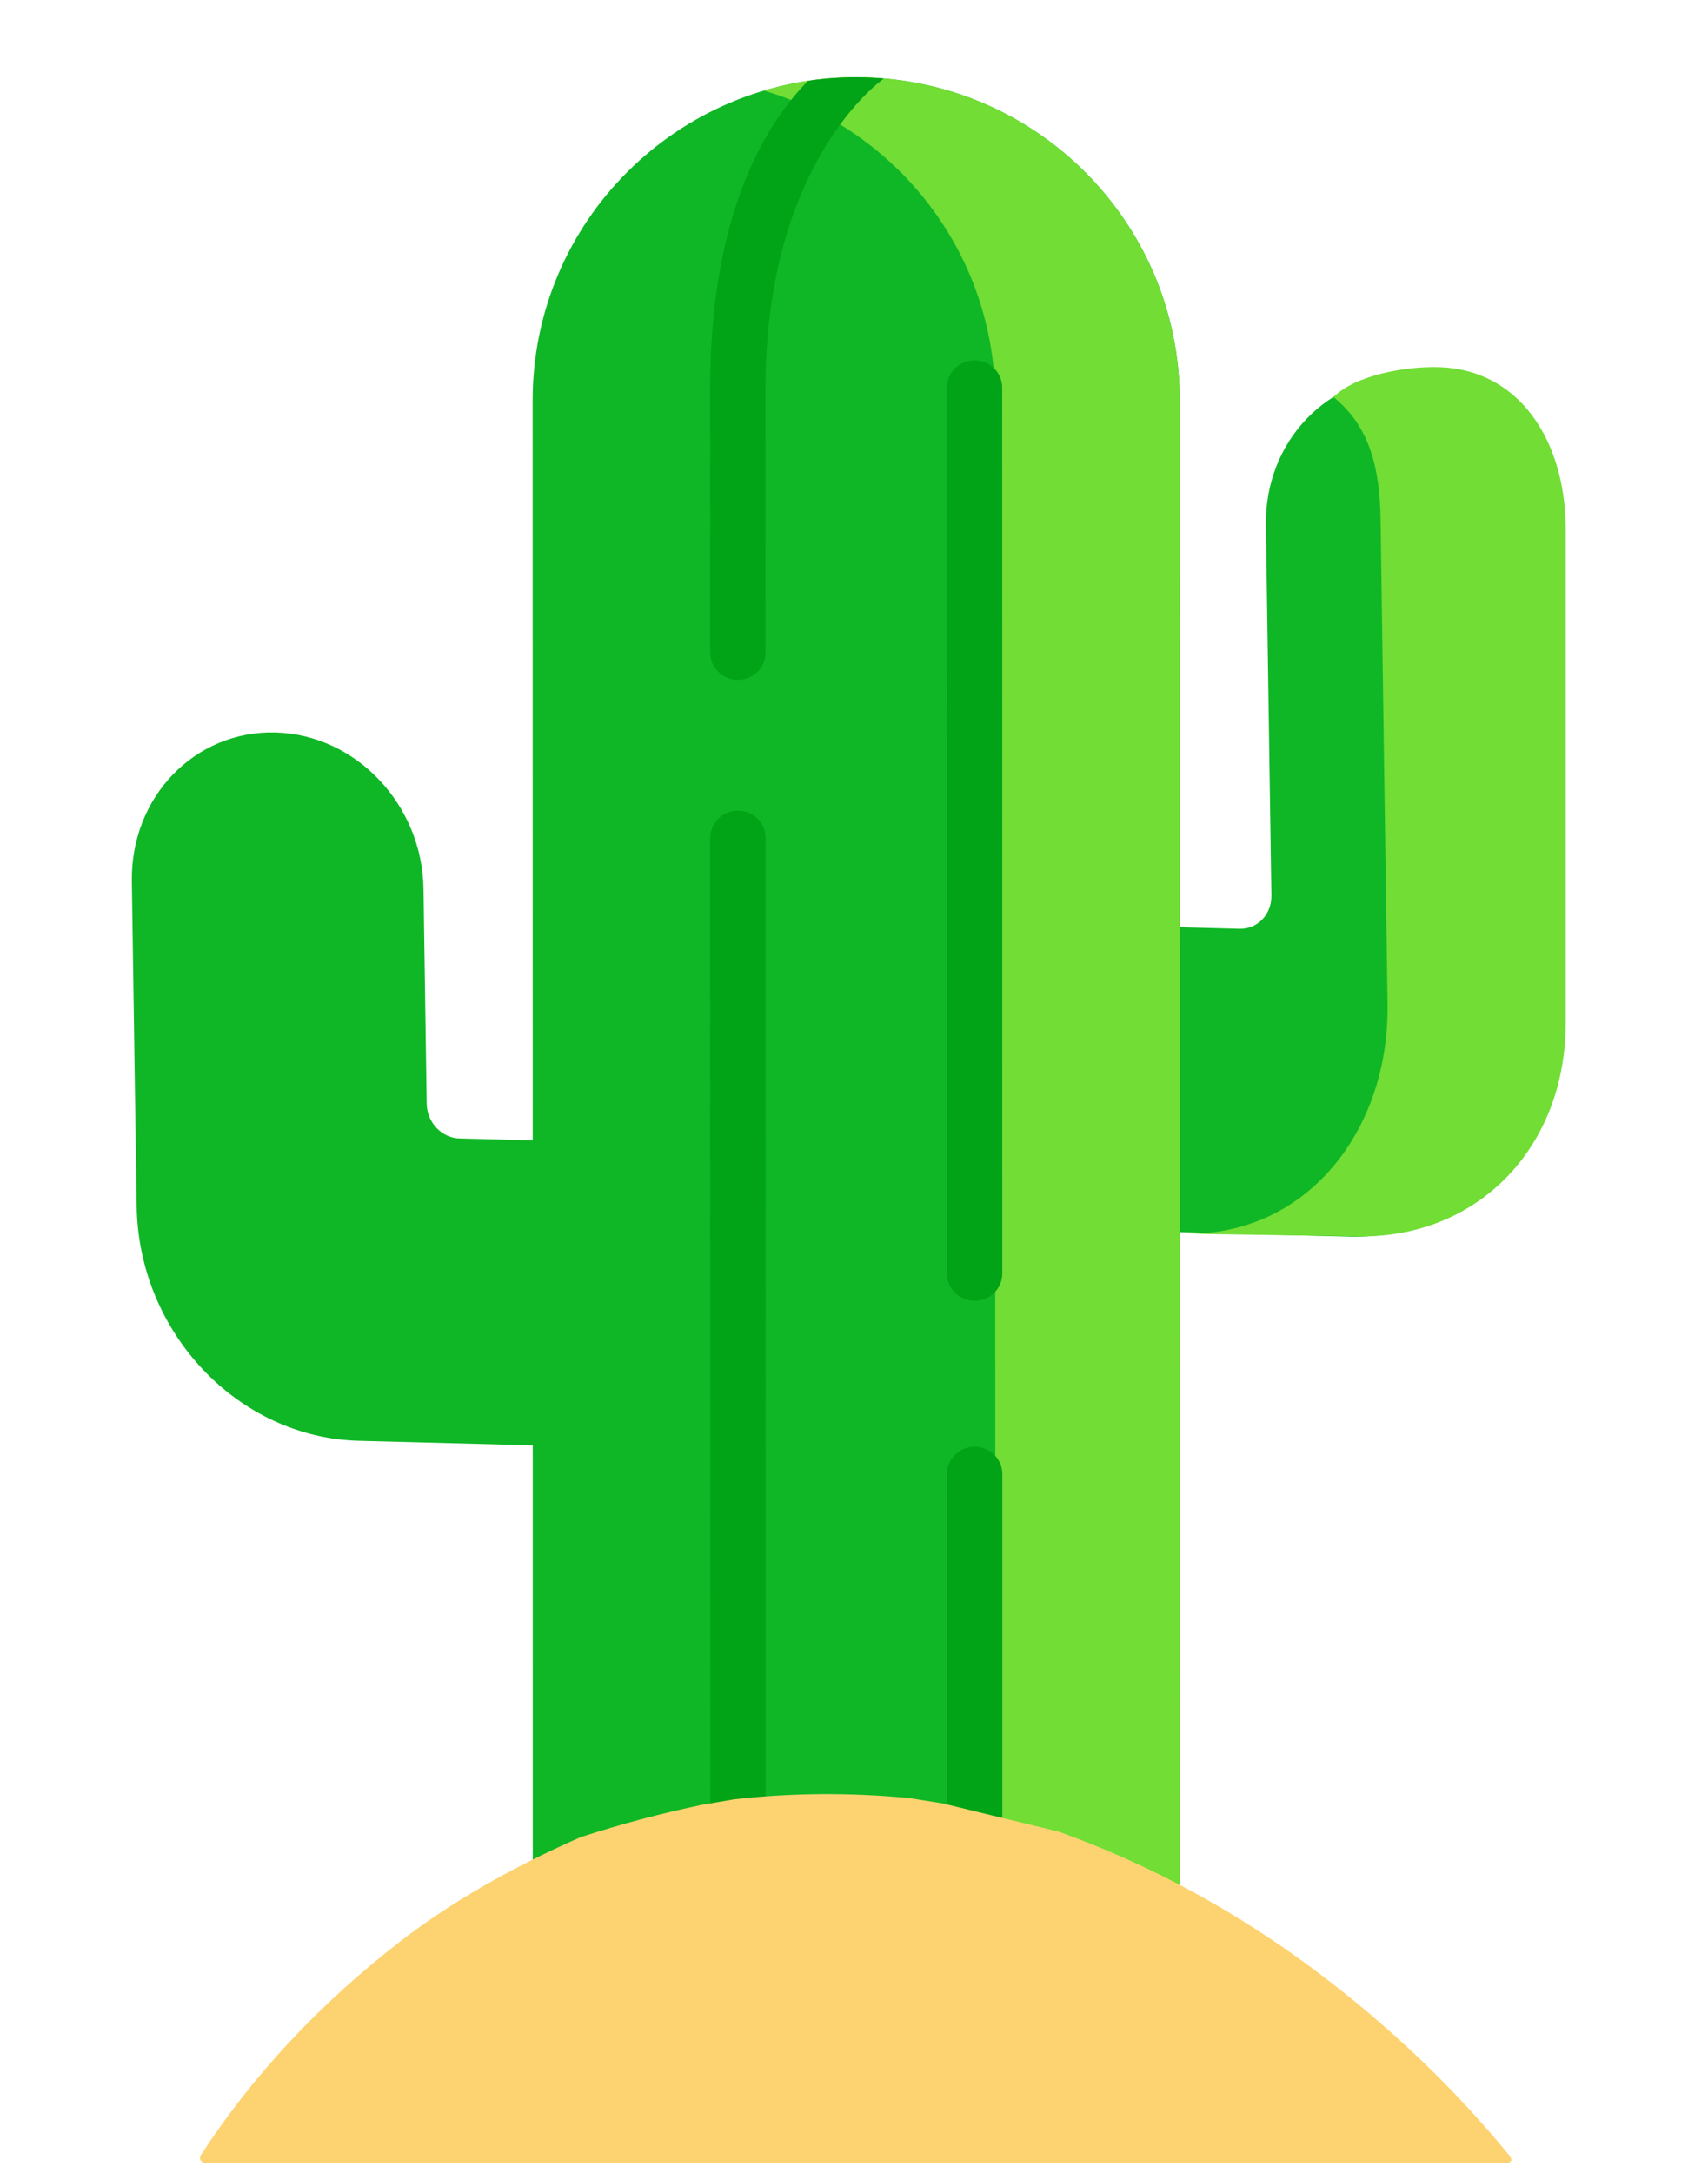
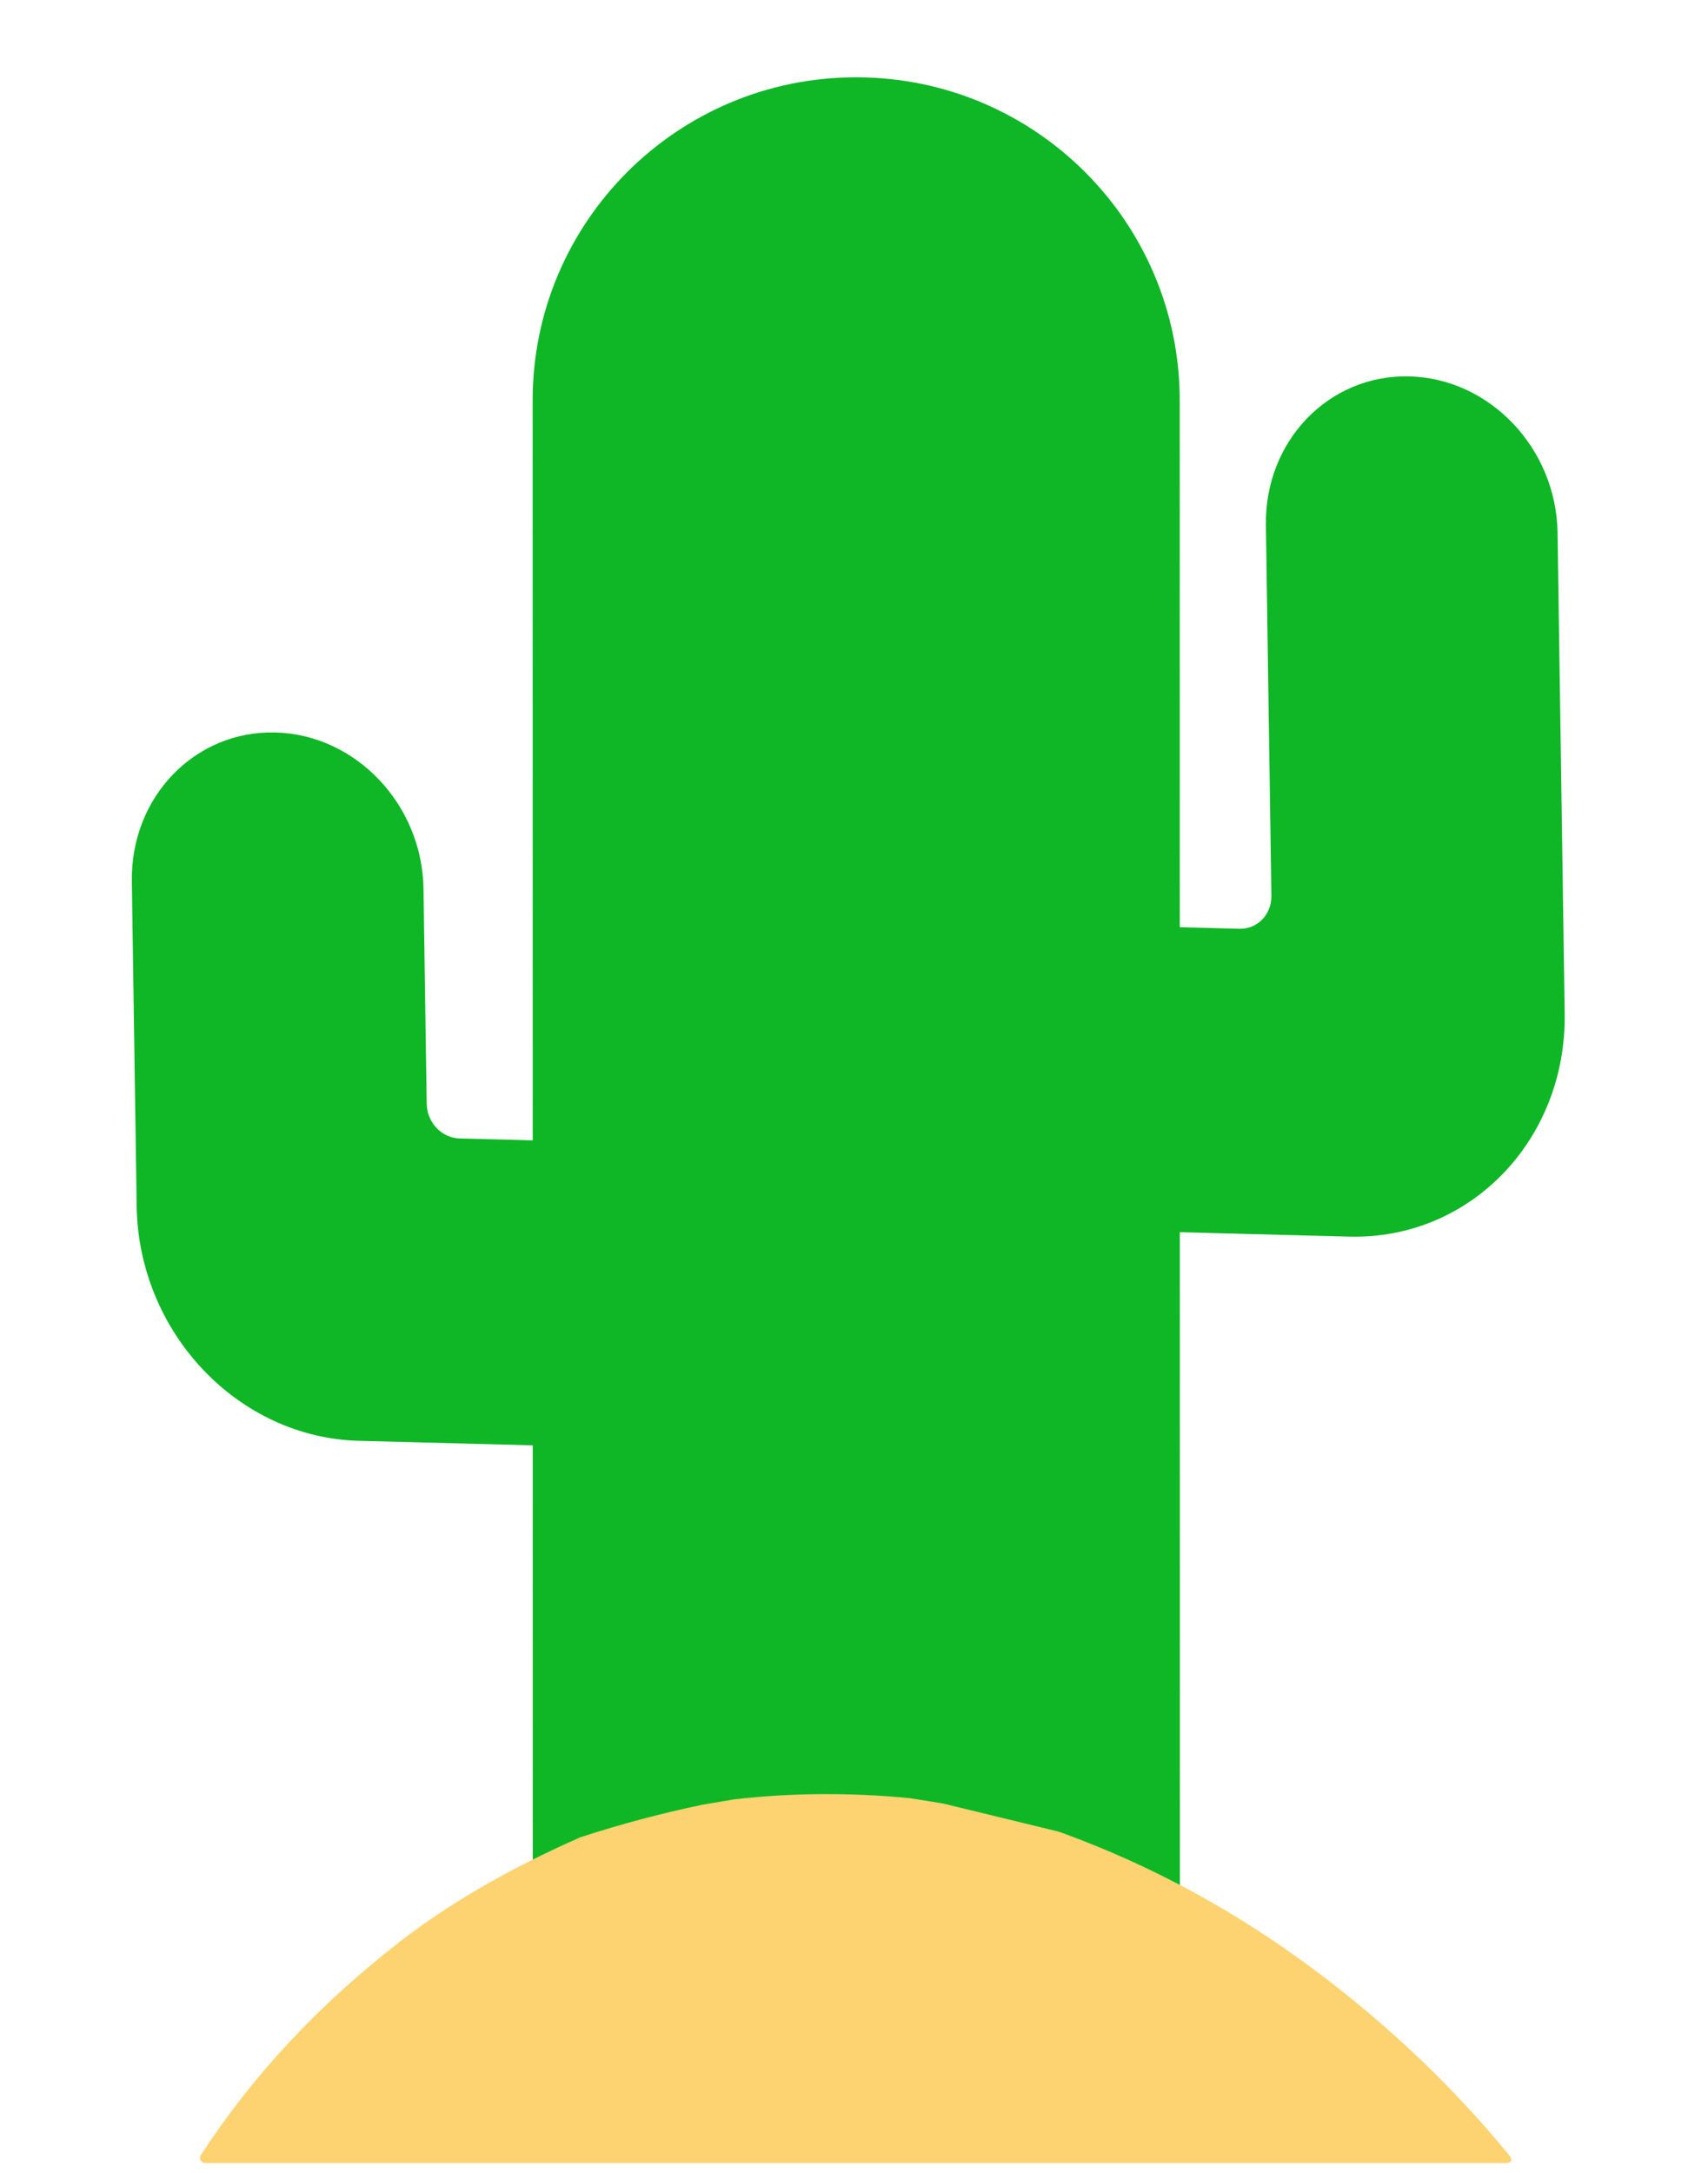
<svg xmlns="http://www.w3.org/2000/svg" width="114" height="145" viewBox="0 0 114 145" fill="none">
  <path d="M30.673 75.971C30.1 75.956 29.548 75.704 29.136 75.27C28.725 74.836 28.489 74.255 28.48 73.656L28.267 59.313C28.184 53.69 23.758 49.019 18.383 48.879C13.007 48.738 8.717 53.183 8.8 58.805L9.122 80.497C9.247 88.931 15.885 95.938 23.949 96.148L43.286 96.653L42.984 76.292L30.673 75.971ZM46.015 81.373L90.061 82.522C98.124 82.732 104.56 76.066 104.435 67.632L103.959 35.551C103.876 29.929 99.45 25.257 94.074 25.117C88.698 24.977 84.408 29.421 84.492 35.043L84.859 59.776C84.868 60.375 84.648 60.943 84.25 61.356C83.851 61.769 83.305 61.993 82.733 61.978L45.713 61.012L46.015 81.373Z" fill="#0FB726" />
-   <path d="M96 24.5C93.883 24.442 90.501 25 89 26.5C91.427 28.434 92.098 31.282 92.146 34.651L92.611 67.002C92.733 75.507 87.143 82.534 79 82.324L90.5 82.5C98.642 82.71 104.623 76.505 104.5 68L104.5 35.078C104.419 29.409 101.428 24.64 96 24.5Z" fill="#71DD35" />
  <path d="M78.751 127.539L78.741 26.722C78.74 14.813 69.07 5.158 57.143 5.158C45.217 5.157 35.549 14.811 35.551 26.721L35.561 127.538" fill="#0FB726" />
-   <path d="M57.143 5.157C55.058 5.156 52.983 5.455 50.984 6.047C59.911 8.694 66.423 16.948 66.424 26.721L66.433 127.539L78.75 127.539L78.741 26.721C78.739 14.812 69.07 5.158 57.143 5.157Z" fill="#71DD35" />
-   <path d="M65.051 96.543C64.561 96.543 64.091 96.735 63.744 97.076C63.398 97.417 63.203 97.88 63.203 98.363L63.206 125.921C63.206 126.404 63.401 126.867 63.747 127.209C64.094 127.55 64.564 127.742 65.054 127.742C65.544 127.742 66.014 127.55 66.36 127.209C66.707 126.867 66.901 126.404 66.901 125.921L66.899 98.363C66.899 97.881 66.704 97.418 66.357 97.076C66.011 96.735 65.541 96.543 65.051 96.543ZM65.043 24.045C64.553 24.045 64.083 24.236 63.737 24.578C63.39 24.919 63.196 25.382 63.196 25.865L63.202 84.984C63.202 85.467 63.396 85.93 63.743 86.272C64.09 86.613 64.56 86.805 65.05 86.805C65.54 86.805 66.01 86.613 66.356 86.272C66.703 85.93 66.897 85.467 66.897 84.984L66.891 25.865C66.891 25.382 66.697 24.919 66.35 24.578C66.004 24.236 65.534 24.045 65.043 24.045ZM47.4 25.864L47.402 43.551C47.402 44.034 47.596 44.497 47.943 44.838C48.29 45.179 48.76 45.371 49.25 45.371C49.74 45.371 50.21 45.18 50.556 44.838C50.903 44.497 51.097 44.034 51.097 43.551L51.096 25.864C51.094 10.721 58.941 5.273 58.989 5.246C57.31 5.088 55.611 5.145 53.942 5.391C51.305 8.045 47.399 13.983 47.4 25.864ZM49.251 54.095C48.761 54.095 48.291 54.287 47.944 54.629C47.598 54.97 47.403 55.433 47.403 55.916L47.41 125.921C47.41 126.403 47.605 126.866 47.951 127.208C48.298 127.549 48.768 127.741 49.258 127.741C49.748 127.741 50.218 127.549 50.565 127.208C50.911 126.866 51.106 126.403 51.106 125.921L51.099 55.916C51.099 55.677 51.051 55.44 50.958 55.219C50.865 54.998 50.729 54.798 50.557 54.629C50.386 54.46 50.182 54.325 49.958 54.234C49.734 54.142 49.493 54.095 49.251 54.095Z" fill="#01A317" />
  <path d="M60.703 119.991L62.92 120.346L70.669 122.23C76.817 124.443 82.582 127.576 87.962 131.628C92.784 135.258 97.033 139.313 100.707 143.794C101.011 144.166 100.895 144.352 100.36 144.352H13.769C13.695 144.352 13.623 144.336 13.559 144.306C13.495 144.275 13.442 144.231 13.405 144.178C13.367 144.125 13.347 144.065 13.345 144.003C13.344 143.941 13.362 143.88 13.397 143.826C16.854 138.502 21.3 133.739 26.733 129.538C30.03 126.988 34.032 124.677 38.739 122.603C41.413 121.731 44.125 121.009 46.872 120.435L48.984 120.076C52.793 119.638 56.699 119.609 60.703 119.991Z" fill="#FDD371" />
</svg>